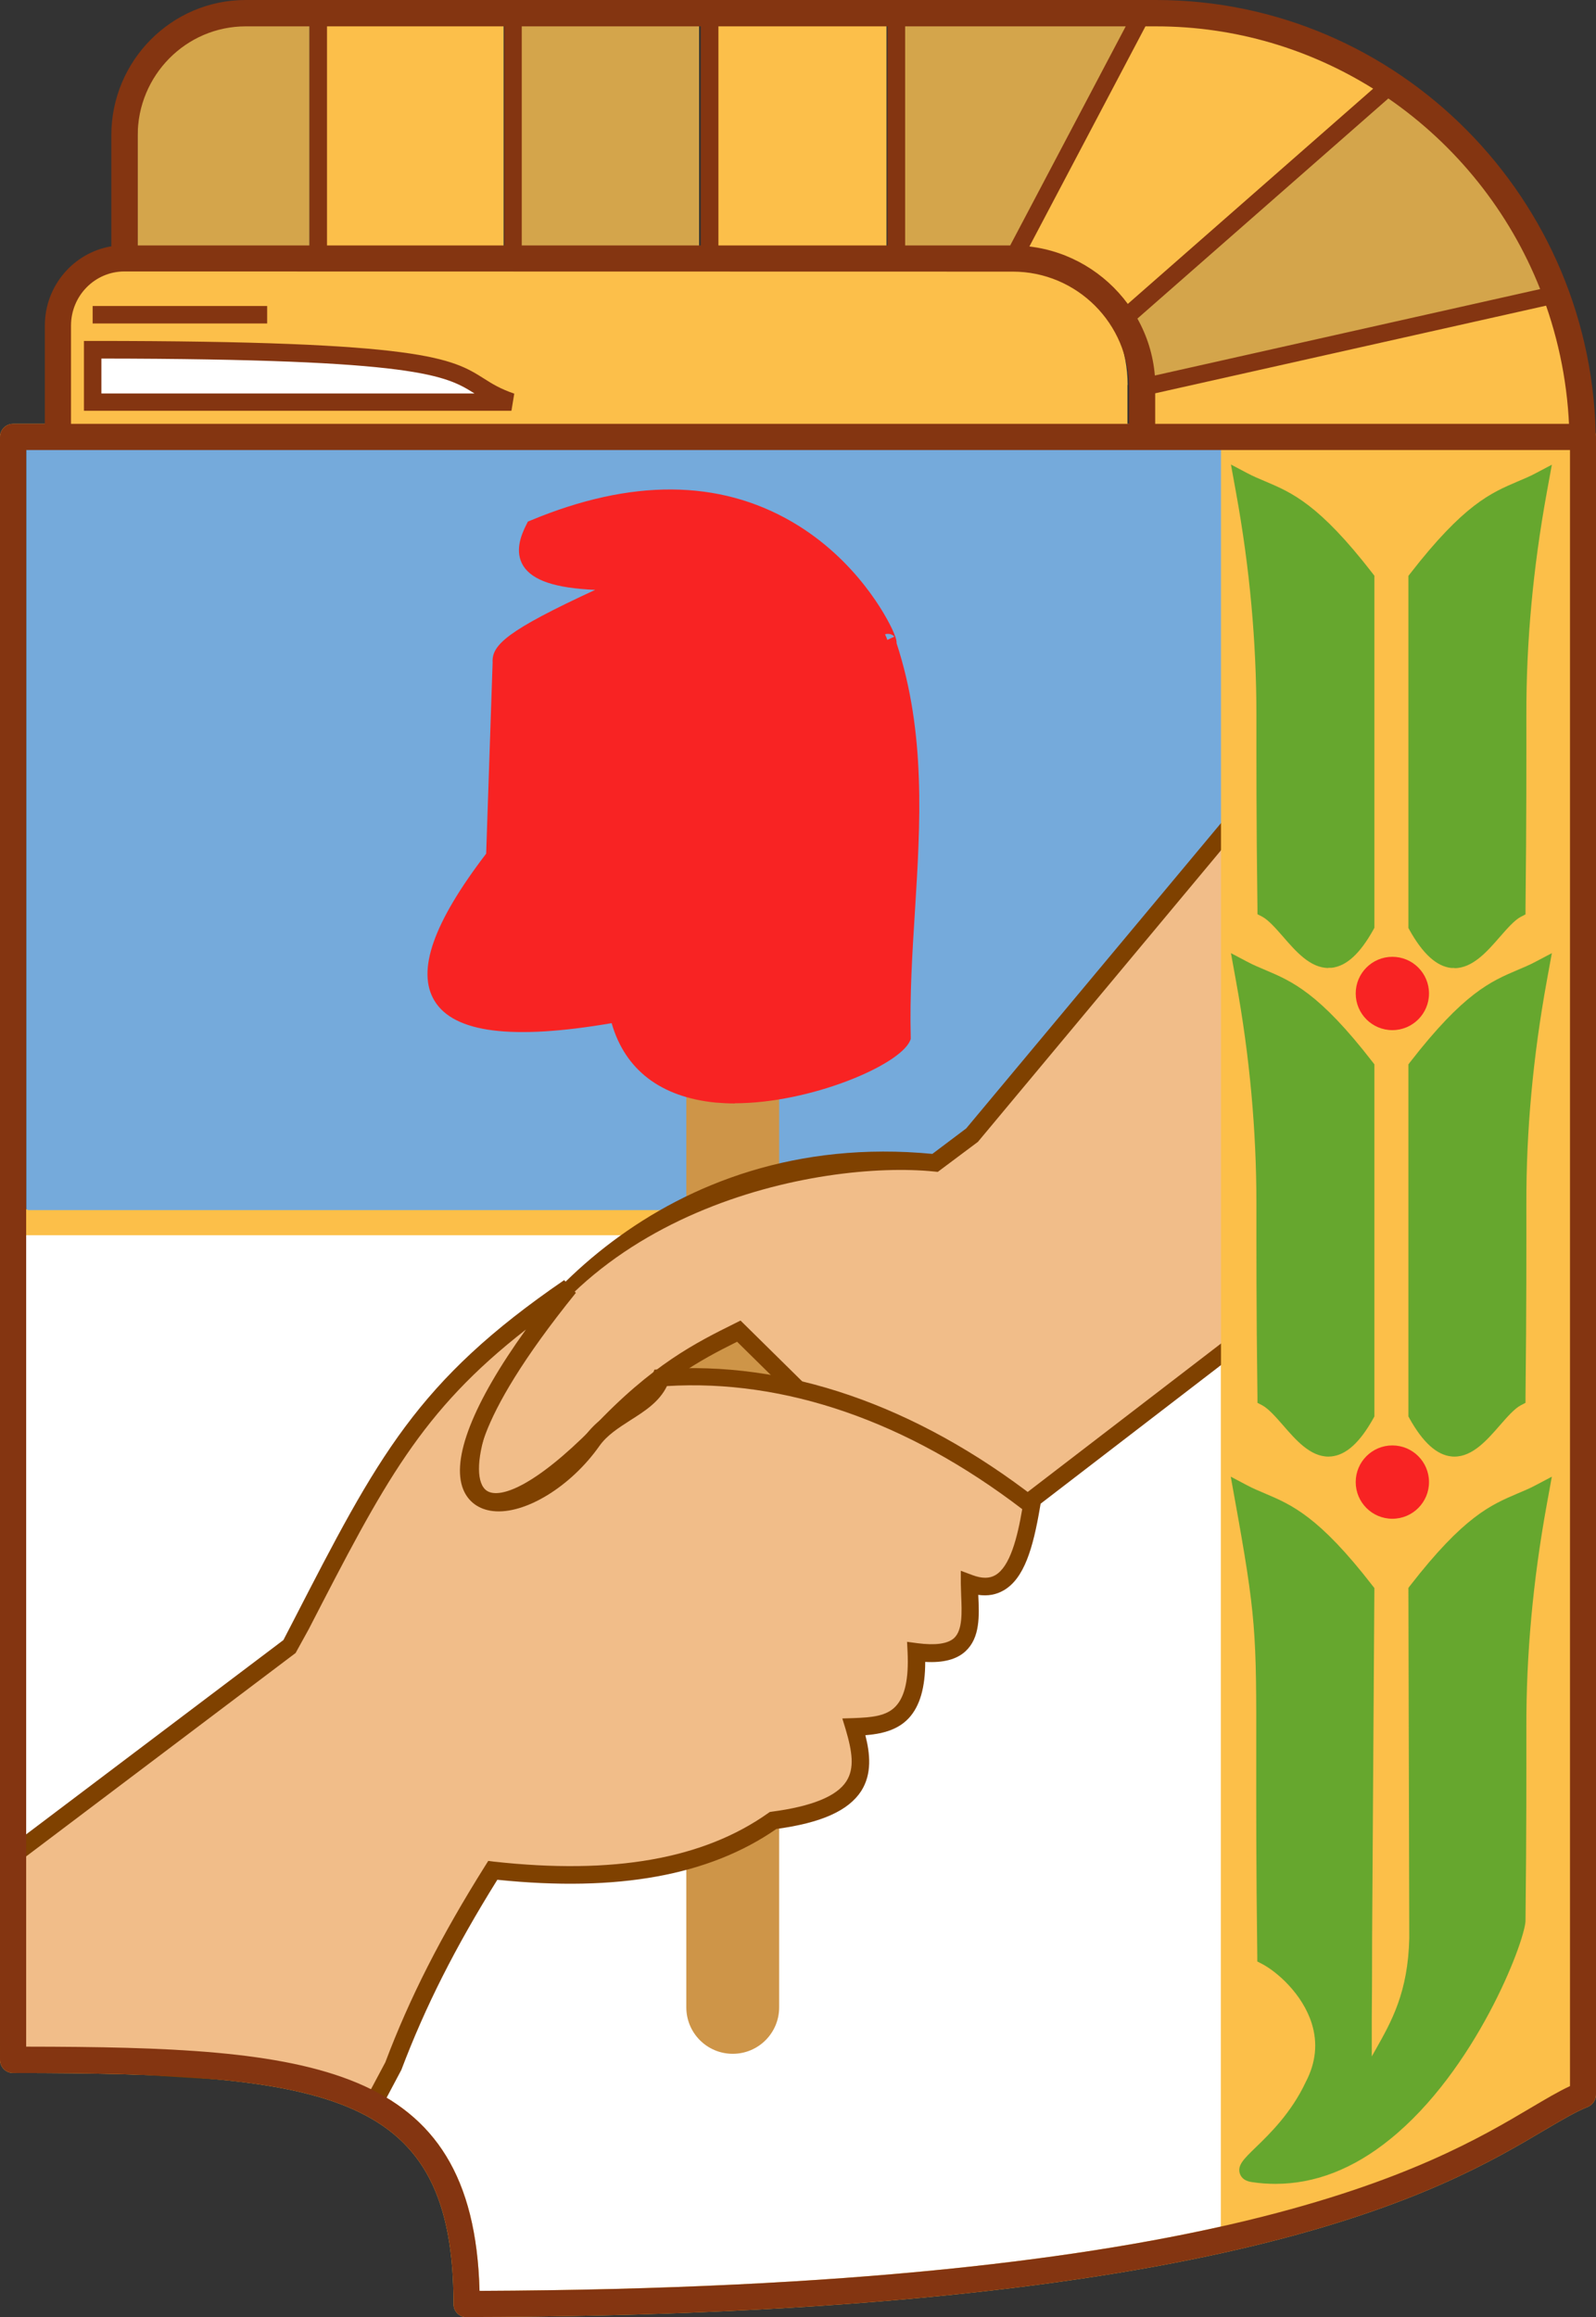
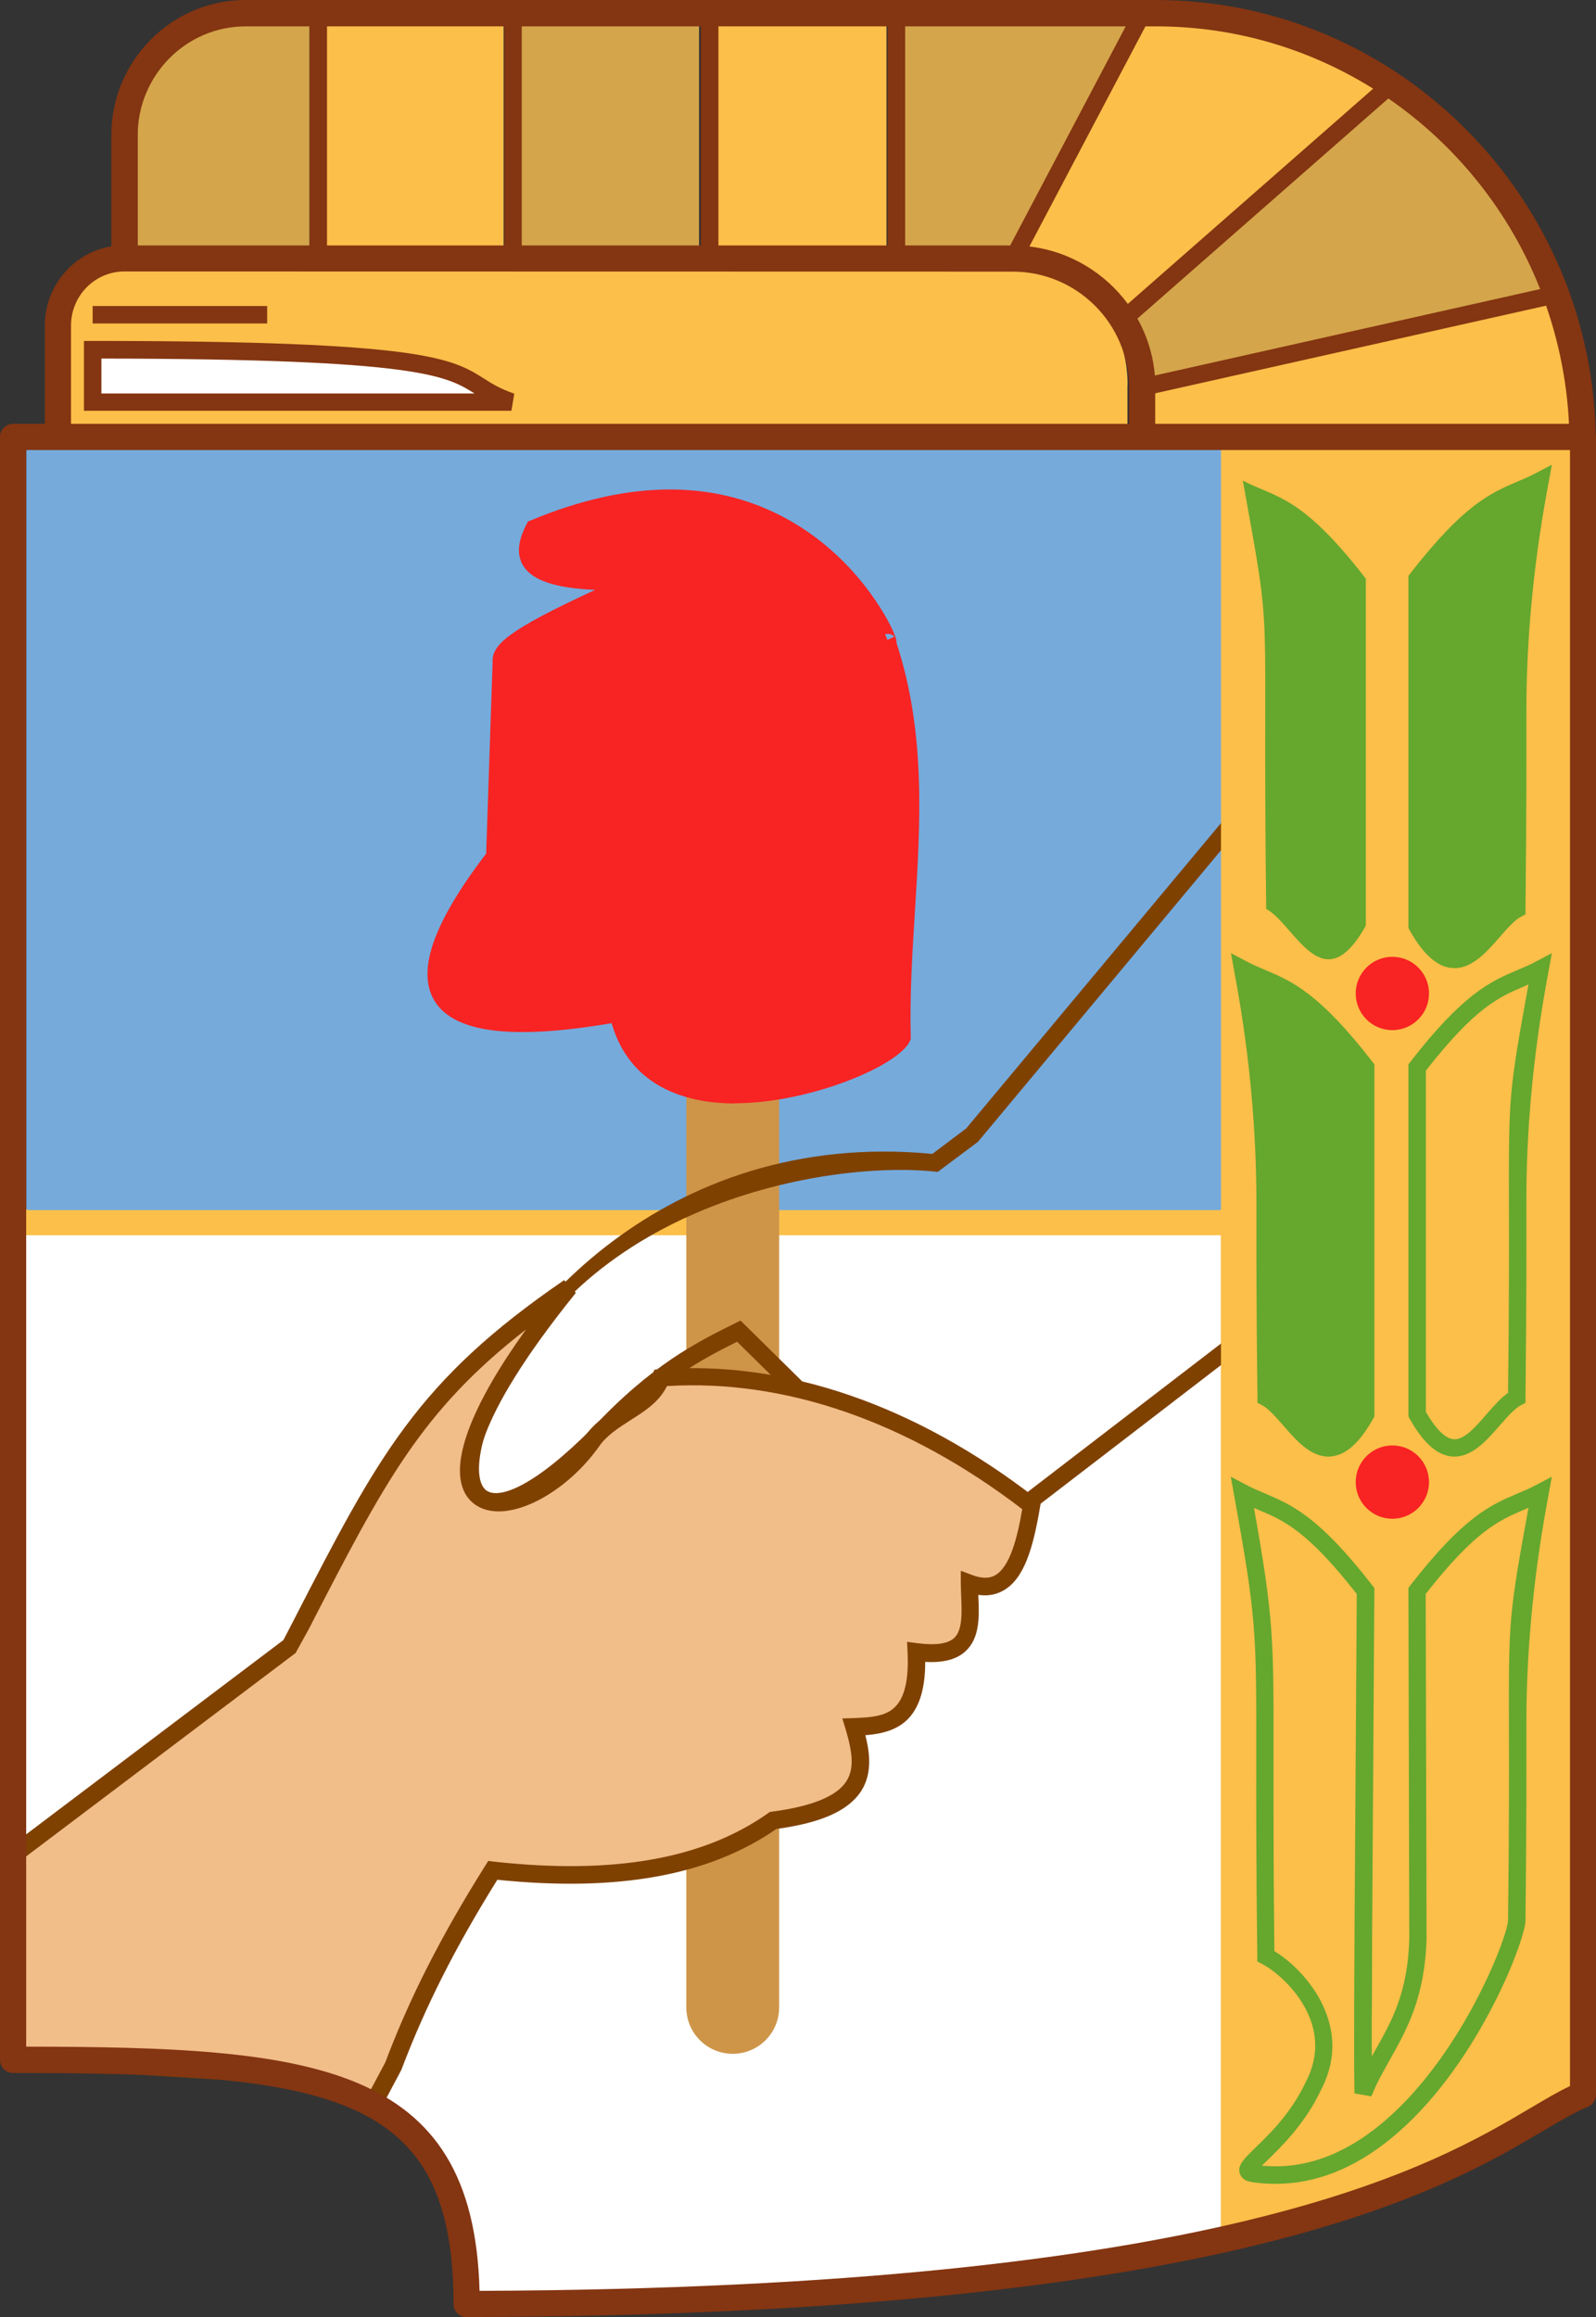
<svg xmlns="http://www.w3.org/2000/svg" id="svg6378" viewBox="0 0 91.46 132.74">
  <rect x="0" y="0" width="91.46" height="132.74" fill="#333333" stroke="none" />
  <path d="m79.62,4.83l-15.36,13.47c.55.99,1.02,2.71,1.12,3.9l23.71-5.34c-1.77-4.46-5.59-9.37-9.47-12.04h0Z" style="fill: #d4a54b;" />
  <path d="m89.08,16.86l-23.71,5.34.74,2.38h24.44c-.84-2.42-.72-5.54-1.48-7.72h.01Z" style="fill: #fcbf4a;" />
  <path d="m66.17.75l-.93.77-6.64,13.33c2.62-.49,4.35,1.57,5.66,3.46l15.36-13.47c-3.61-2.38-8.9-4.07-13.45-4.07h0v-.02Z" style="fill: #fcbf4a;" />
  <path d="m14.06.75c-3.41,0-6.18,3.14-6.18,7v7.05h9.85V.75h-3.67Z" style="fill: #d4a54b;" />
  <path d="m64.62,22.06c0-4-3.02-7.25-6.74-7.25H6.32c-1.71,0-3.11,1.52-3.11,3.38v6.98h-.76v.49h62.92v-.09h-.76v-3.52h.01Z" style="fill: #fcbf4a;" />
  <rect x="18.72" y=".75" width="10.14" height="14.05" style="fill: #fcbf4a;" />
  <rect x="29.86" y=".75" width="10.2" height="14.05" style="fill: #d4a54b;" />
  <rect x="41.12" y=".75" width="9.68" height="14.05" style="fill: #fcbf4a;" />
  <polygon points="51.8 .75 51.8 14.8 57.81 14.8 65.38 .75 51.8 .75" style="fill: #d4a54b;" />
  <g id="layer4">
    <g id="path3797">
      <path d="m27.51,129.59c-.79-7.09-4.17-10.42-11.88-11.69-1.25-.21-4.09-.43-6.31-.5s-4.86-.2-5.87-.27l-1.83-.14v-46.15h68.16l-.06,28.32-.06,28.32-1.01.21c-5.17,1.08-13.69,2.18-20.95,2.71-3.09.23-16.08.75-18.96.76h-1.04l-.17-1.57h-.02Z" style="fill: #fff;" />
      <path d="m27.68,131.66c-.26,0-.47-.19-.5-.44l-.17-1.58c-.76-6.86-3.97-10.02-11.47-11.25-1.23-.2-4.04-.43-6.25-.5-2.24-.07-4.88-.2-5.89-.27l-1.83-.14c-.26-.02-.46-.24-.46-.5v-46.15c0-.28.22-.5.5-.5h68.16c.13,0,.26.05.35.15s.15.22.15.35l-.13,56.65c0,.24-.17.44-.4.49l-1.01.21c-5.23,1.09-13.67,2.18-21.02,2.72-3.13.23-16.09.75-19,.76h-1.04,0Zm-25.57-15.14l1.37.1c1,.07,3.62.2,5.85.27,2.25.07,5.11.31,6.37.51,7.92,1.3,11.48,4.82,12.3,12.13h0l.12,1.13h.59c2.89,0,15.81-.53,18.93-.76,7.19-.53,15.78-1.64,20.89-2.7l.61-.13.12-55.74H2.12v45.19h0Z" style="fill: #fff;" />
    </g>
    <g id="path7036">
      <path d="m71.52,76.45l-.38-50.96,9.76-.06h9.7l-.7,47.25.63,47.12-3.23,2.15c-1.32.88-4.62,2.32-7.91,3.45-1.86.64-7.94,2.38-8.3,2.38-.24,0,.43-6.48.43-51.33h0Z" style="fill: #fcbf49;" />
      <path d="m71.09,127.92s-.08-.02-.11-.05c-.1-.1-.1-.32-.03-3.12.12-4.87.43-17.79.43-48.3l-.38-50.96s.01-.07.04-.1c.02-.02.06-.04.1-.04l9.76-.06h9.7s.07.01.1.04.04.06.04.1l-.7,47.25.63,47.12s-.02.09-.06.11l-3.23,2.15c-1.34.89-4.68,2.35-7.94,3.46-1.79.61-7.94,2.39-8.35,2.39h0Zm.18-102.28l.38,50.82h0c0,30.51-.31,43.44-.43,48.31-.04,1.67-.06,2.6-.04,2.88.82-.16,6.22-1.7,8.17-2.36,3.24-1.1,6.55-2.55,7.88-3.43l3.17-2.12-.63-47.05.69-47.11h-9.56l-9.62.06h0Z" style="fill: #fcbf49;" />
    </g>
    <g>
      <g id="path6400">
-         <path d="m26.74,132.74c-.2,0-.39-.08-.53-.22s-.22-.33-.22-.53c0-12.1-6.92-13.24-25.24-13.24-.42,0-.75-.34-.75-.75V25.03c0-.42.34-.75.75-.75h89.96c.42,0,.75.34.75.75v94.96c0,.31-.19.58-.47.7-.7.28-1.49.75-2.48,1.33-5.82,3.45-17.91,10.62-61.77,10.71h0ZM1.5,117.24c16.3.02,25.64.86,25.98,13.99,42.84-.17,54.6-7.14,60.27-10.5.85-.5,1.55-.92,2.22-1.23V25.78H1.5v91.46h0Z" style="fill: #fcbf49;" />
-       </g>
+         </g>
      <g id="path6402">
        <rect x="69.97" y="25.03" width="1.5" height="102.96" style="fill: #fcbf49;" />
      </g>
      <g id="path6404">
        <rect x=".75" y="69.26" width="69.97" height="1.5" style="fill: #fcbf49;" />
      </g>
    </g>
    <g id="path7121">
      <path d="m1.61,47.51v-21.71h68.28v43.42H1.61v-21.71h0Z" style="fill: #75aadb;" />
      <path d="m69.89,69.32H1.61s-.1-.04-.1-.1V25.8s.04-.1.1-.1h68.28c.05,0,.1.04.1.1v43.42c0,.05-.04.1-.1.1Zm-68.19-.19h68.09V25.9H1.71v43.23h-.01Z" style="fill: #75aadb;" />
    </g>
  </g>
  <g id="layer7">
    <g id="path6457">
      <path d="m41.99,117.65c-1.47,0-2.66-1.19-2.66-2.66v-51.98c0-1.47,1.19-2.66,2.66-2.66s2.66,1.19,2.66,2.66v51.98c0,1.47-1.19,2.66-2.66,2.66Z" style="fill: #ce9548;" />
    </g>
    <g id="path6455">
      <path d="m28.34,49.08c-5.62,7.28-4.78,11.09,7.07,8.96,1.87,8.41,15.46,3.29,16.28,1.39-.2-7.57,1.71-15.15-.88-22.72.78,1.34-4.49-12.99-20.2-6.44-.92,1.79-.6,3.24,5.81,3.03-6.32,2.81-7.75,3.78-7.7,4.67l-.38,11.11h0Z" style="fill: #f82323;" />
      <path d="m42.11,63.21c-.38,0-.75-.02-1.1-.05-3.14-.31-5.19-1.87-5.96-4.55-5.72.98-9.04.55-10.15-1.28-1.04-1.71-.07-4.47,2.96-8.43l.37-10.95c-.06-1,.83-1.83,5.88-4.16-2.3-.1-3.59-.54-4.12-1.37-.51-.82-.14-1.75.18-2.38l.08-.16.17-.07c5.74-2.39,10.78-2.36,14.98.09,3.72,2.17,5.43,5.5,5.73,6.15.12.27.26.56.25.8,1.69,5.16,1.36,10.35,1.05,15.37-.15,2.36-.3,4.8-.24,7.19v.11l-.04.1c-.62,1.42-5.74,3.58-10.05,3.58h0Zm-6.31-5.74l.1.47c.56,2.53,2.31,3.96,5.2,4.24,4.34.42,9.46-1.93,10.09-2.86-.05-2.39.1-4.81.24-7.15.32-5.03.64-10.22-1.1-15.29l.05-.02c-.15-.54-2.02-4.37-6.16-6.45-3.75-1.89-8.2-1.8-13.25.27-.35.75-.26,1.06-.15,1.23.31.49,1.53,1.04,5.57.91l.22.95c-3.87,1.72-7.45,3.42-7.4,4.18l-.38,11.31-.1.13c-3.47,4.5-3.55,6.52-3,7.43.61,1.01,2.77,1.96,9.58.73l.47-.09h.02Zm15.09-21.16c-.06,0-.13,0-.21.05l.14.31.43-.2c-.05-.07-.19-.16-.36-.16h0Z" style="fill: #f82323;" />
    </g>
  </g>
  <g id="layer5">
    <g id="path6431">
-       <path d="m70.72,47.02l-14.99,17.99-2.14,1.61c-25.97-2.64-34.1,30.46-19.28,15.53,3.29-3.5,5.67-4.72,8.03-5.89l12.85,12.67,15.53-11.92,2-2,1-29.99-3,2h0Z" style="fill: #f1bd89;" />
      <path d="m55.15,89.59l-12.91-12.73c-2.17,1.08-4.44,2.3-7.57,5.63-3.34,3.36-5.86,4.66-7.29,3.77-1.08-.67-1.23-2.4-.44-4.74,1.94-5.69,10.96-16.9,26.49-15.42l1.94-1.46,15.06-18.04,3.81-2.54-1.04,31.16-2.14,2.14-15.92,12.23h.01Zm-12.71-13.94l12.8,12.62,15.19-11.66,1.81-1.82.96-28.82-2.13,1.42-15.03,18.02-2.3,1.72-.2-.02c-6.49-.66-21.33,2.07-25.64,14.73-.61,1.79-.6,3.19.02,3.57.74.45,2.71-.26,6.04-3.62,3.4-3.62,5.93-4.88,8.17-5.99l.32-.16h-.01Z" style="fill: #7f4100;" />
    </g>
  </g>
  <g id="layer6">
    <g id="path6452">
      <path d="m.75,106.28l15.89-11.99c5.37-10.41,7.29-14.59,15.98-20.54-11.63,14.38-2.73,14.56,1.32,8.8,1.1-1.57,3.33-1.92,3.94-3.62,7.51-.56,14.92,2.41,21.24,7.32-.49,2.89-1.2,5.33-3.57,4.46.04,2.02.59,4.42-3.03,3.93.19,4.03-1.66,4.21-3.57,4.28.71,2.37.96,4.62-4.64,5.36-3.57,2.52-8.69,3.67-16.07,2.86-2.1,3.35-4.08,6.95-5.71,11.25l-1.08,2.03-4.25-1.28-4.25-.49-12.01-.74-.19-11.63h0Z" style="fill: #f1bd89;" />
      <path d="m21.69,121.01l-4.64-1.39-4.16-.47-12.45-.77-.2-12.35,16-12.08.56-1.08c4.86-9.44,7.08-13.75,15.53-19.54l.67.73c-6.16,7.62-5.79,10.27-5.53,10.9.15.37.44.57.88.62,1.28.15,3.58-1.05,5.17-3.31.55-.78,1.31-1.27,2.05-1.74.83-.53,1.55-.98,1.82-1.76l.11-.31.33-.02c7.17-.53,14.63,2.03,21.58,7.42l.24.18-.05.29c-.4,2.37-.91,4.09-2.08,4.77-.43.25-.92.34-1.46.26.06,1.21.11,2.45-.73,3.23-.51.47-1.27.67-2.31.61,0,1.48-.31,2.53-.93,3.21-.68.74-1.65.92-2.5.99.27,1.06.39,2.21-.24,3.2-.73,1.12-2.27,1.82-4.86,2.17-3.85,2.67-9.09,3.62-15.99,2.91-2.43,3.9-4.13,7.27-5.5,10.89l-1.3,2.45h0Zm-20.26-3.58l11.55.71,4.27.49,3.94,1.18.89-1.67c1.4-3.71,3.18-7.21,5.73-11.27l.17-.27.31.04c6.87.76,12.01-.15,15.72-2.77l.1-.07.12-.02c2.28-.3,3.72-.88,4.27-1.74.48-.75.34-1.69-.04-2.98l-.19-.62.65-.02c1.05-.04,1.9-.11,2.43-.7.51-.56.73-1.56.66-3.07l-.03-.6.6.08c1.01.13,1.72.04,2.09-.29.5-.46.45-1.47.41-2.46,0-.22-.02-.45-.02-.67v-.73l.67.25c.54.2.97.2,1.31,0,.84-.49,1.26-2.14,1.54-3.78-6.59-5.04-13.61-7.46-20.36-7.05-.44.91-1.28,1.44-2.1,1.96-.68.44-1.33.85-1.77,1.47-1.64,2.33-4.27,3.94-6.1,3.73-.81-.09-1.41-.53-1.7-1.23-.71-1.73.55-4.94,3.59-9.17-6.02,4.69-8.12,8.77-12.45,17.17l-.75,1.36-15.69,11.84.18,10.91h0Z" style="fill: #7f4100;" />
    </g>
  </g>
  <g id="g7100">
    <g id="path7102">
      <path d="m71.52,76.45l-.38-50.96,9.76-.06h9.7l-.7,47.25.63,47.12-3.23,2.15c-1.32.88-4.62,2.32-7.91,3.45-1.86.64-7.94,2.38-8.3,2.38-.24,0,.43-6.48.43-51.33h0Z" style="fill: #fcbf49;" />
      <path d="m71.09,127.92s-.08-.02-.11-.05c-.1-.1-.1-.32-.03-3.12.12-4.87.43-17.79.43-48.3l-.38-50.96s.01-.07.04-.1c.02-.02.06-.04.1-.04l9.76-.06h9.7s.07.01.1.04.04.06.04.1l-.7,47.25.63,47.12s-.02.09-.06.11l-3.23,2.15c-1.34.89-4.68,2.35-7.94,3.46-1.79.61-7.94,2.39-8.35,2.39h0Zm.18-102.28l.38,50.82h0c0,30.51-.31,43.44-.43,48.31-.04,1.67-.06,2.6-.04,2.88.82-.16,6.22-1.7,8.17-2.36,3.24-1.1,6.55-2.55,7.88-3.43l3.17-2.12-.63-47.05.69-47.11h-9.56l-9.62.06h0Z" style="fill: #fcbf49;" />
    </g>
    <g id="path7106">
      <rect x="69.97" y="25.03" width="1.5" height="102.96" style="fill: #fcbf49;" />
    </g>
    <g id="path7104">
      <path d="m26.74,132.74c-.2,0-.39-.08-.53-.22s-.22-.33-.22-.53c0-12.1-6.92-13.24-25.24-13.24-.42,0-.75-.34-.75-.75V25.03c0-.42.34-.75.75-.75h89.96c.42,0,.75.34.75.75v94.96c0,.31-.19.58-.47.7-.7.28-1.49.75-2.48,1.33-5.82,3.45-17.91,10.62-61.77,10.71h0ZM1.5,117.24c16.3.02,25.64.86,25.98,13.99,42.84-.17,54.6-7.14,60.27-10.5.85-.5,1.55-.92,2.22-1.23V25.78H1.5v91.46h0Z" style="fill: #843511;" />
    </g>
  </g>
  <g id="layer8">
    <g id="path6460">
      <path d="m81.21,33.15c3.73-4.82,5.1-4.6,7.05-5.62-1.79,9.86-1.11,5.74-1.34,24.54-1.63.85-3.23,5.42-5.71.95v-19.87h0Z" style="fill: #66a72e;" />
      <path d="m83.35,55.45c-.06,0-.12,0-.18,0-.84-.09-1.63-.8-2.4-2.18l-.06-.11v-20.17l.1-.13c3.08-3.97,4.64-4.63,6.14-5.27.35-.15.7-.29,1.07-.49l.91-.48-.29,1.59c-.79,4.34-1.18,8.59-1.17,12.75,0,2.5.01,5.92-.05,11.12v.3l-.27.14c-.36.19-.78.67-1.2,1.15-.73.84-1.56,1.79-2.6,1.79h0Zm-1.64-2.56c.56.97,1.1,1.51,1.56,1.56.62.07,1.32-.73,1.93-1.44.41-.47.8-.92,1.22-1.21.06-5.04.06-8.38.05-10.83-.01-6.22-.01-6.34,1.12-12.57-.08.04-.16.07-.24.11-1.44.61-2.79,1.19-5.64,4.83v19.56h0Z" style="fill: #66a72e;" />
    </g>
    <g id="path6462">
-       <path d="m78.27,33.15c-3.73-4.82-5.1-4.6-7.05-5.62,1.79,9.86,1.11,5.74,1.34,24.54,1.63.85,3.23,5.42,5.71.95v-19.87h0Z" style="fill: #66a72e;" />
-       <path d="m76.13,55.45c-1.05,0-1.87-.95-2.6-1.79-.41-.47-.84-.96-1.2-1.15l-.27-.14v-.3c-.07-5.2-.06-8.62-.06-11.11,0-4.17-.38-8.42-1.17-12.75l-.29-1.6.91.48c.37.2.72.34,1.07.49,1.51.64,3.07,1.3,6.14,5.27l.1.13v20.17l-.06.11c-.77,1.38-1.55,2.09-2.4,2.18-.06,0-.12,0-.18,0h0Zm-3.07-3.67c.42.29.81.75,1.22,1.22.61.71,1.32,1.5,1.93,1.44.46-.05,1-.59,1.56-1.56v-19.56c-2.85-3.64-4.2-4.22-5.64-4.83-.08-.04-.16-.07-.24-.11,1.13,6.23,1.13,6.35,1.12,12.57,0,2.45-.01,5.79.05,10.83h0Z" style="fill: #66a72e;" />
+       <path d="m78.27,33.15c-3.73-4.82-5.1-4.6-7.05-5.62,1.79,9.86,1.11,5.74,1.34,24.54,1.63.85,3.23,5.42,5.71.95v-19.87Z" style="fill: #66a72e;" />
    </g>
    <g id="path6480">
      <path d="m81.19,56.91c0,.78-.63,1.41-1.41,1.41s-1.41-.63-1.41-1.41.63-1.41,1.41-1.41,1.41.63,1.41,1.41Z" style="fill: #f82323;" />
      <path d="m79.79,59.01c-1.16,0-2.1-.94-2.1-2.1s.94-2.1,2.1-2.1,2.1.94,2.1,2.1-.94,2.1-2.1,2.1Zm0-2.81c-.39,0-.71.32-.71.7s.32.7.71.7.7-.32.7-.7-.32-.7-.7-.7Z" style="fill: #f82323;" />
    </g>
    <g id="path6996">
-       <path d="m81.21,61.14c3.73-4.82,5.1-4.6,7.05-5.62-1.79,9.86-1.11,5.74-1.34,24.54-1.63.85-3.23,5.42-5.71.95v-19.87h0Z" style="fill: #66a72e;" />
      <path d="m83.35,83.44c-.06,0-.12,0-.18-.01-.84-.09-1.63-.8-2.4-2.18l-.06-.11v-20.17l.1-.13c3.08-3.97,4.64-4.63,6.14-5.27.35-.15.7-.29,1.07-.49l.91-.48-.29,1.59c-.79,4.34-1.18,8.59-1.17,12.75,0,2.5.01,5.92-.05,11.12v.3l-.27.14c-.36.19-.78.67-1.2,1.15-.73.84-1.56,1.79-2.6,1.79h0Zm-1.64-2.56c.56.97,1.1,1.51,1.56,1.56.62.09,1.31-.73,1.93-1.44.41-.47.8-.92,1.22-1.21.06-5.04.06-8.38.05-10.83-.01-6.22-.01-6.34,1.12-12.57-.08.04-.16.07-.24.11-1.44.61-2.79,1.19-5.64,4.83v19.56h0Z" style="fill: #66a72e;" />
    </g>
    <g id="path6998">
      <path d="m78.27,61.14c-3.73-4.82-5.1-4.6-7.05-5.62,1.79,9.86,1.11,5.74,1.34,24.54,1.63.85,3.23,5.42,5.71.95v-19.87h0Z" style="fill: #66a72e;" />
      <path d="m76.13,83.44c-1.05,0-1.87-.95-2.6-1.79-.41-.47-.84-.96-1.2-1.15l-.27-.14v-.3c-.07-5.2-.06-8.62-.06-11.11,0-4.17-.38-8.42-1.17-12.75l-.29-1.6.91.48c.37.2.72.34,1.07.49,1.51.64,3.07,1.3,6.14,5.27l.1.13v20.17l-.06.11c-.77,1.38-1.55,2.09-2.4,2.18-.06,0-.12.01-.18.01h0Zm-3.07-3.66c.42.3.81.75,1.22,1.21.61.71,1.32,1.52,1.93,1.44.46-.05,1-.59,1.56-1.56v-19.56c-2.85-3.64-4.2-4.22-5.64-4.83-.08-.04-.16-.07-.24-.11,1.13,6.23,1.13,6.35,1.12,12.57,0,2.45-.01,5.79.05,10.83h0Z" style="fill: #66a72e;" />
    </g>
    <g id="path7000">
      <path d="m81.19,84.9c0,.78-.63,1.41-1.41,1.41s-1.41-.63-1.41-1.41.63-1.41,1.41-1.41,1.41.63,1.41,1.41Z" style="fill: #f82323;" />
      <path d="m79.79,87c-1.16,0-2.1-.94-2.1-2.1s.94-2.1,2.1-2.1,2.1.94,2.1,2.1-.94,2.1-2.1,2.1Zm0-2.81c-.39,0-.71.32-.71.71s.32.7.71.7.7-.32.7-.7-.32-.71-.7-.71Z" style="fill: #f82323;" />
    </g>
    <g id="path7019">
-       <path d="m78.13,119.9c-.05-2.58-.01-2.59,0-8.87l.13-19.9c-3.73-4.82-5.1-4.6-7.05-5.62,1.79,9.86,1.11,7.74,1.34,26.54,1.63.85,4.57,3.9,2.73,7.42-1.63,3.47-4.74,4.85-3.46,5.04,9.31,1.38,14.99-12.88,15.1-14.46.23-18.81-.45-14.69,1.34-24.54-1.95,1.02-3.31.81-7.05,5.62l.05,19.9c-.11,4.63-2.1,6.22-3.12,8.87h0Z" style="fill: #66a72e;" />
      <path d="m73.09,125.1c-.44,0-.89-.03-1.34-.1-.38-.05-.61-.22-.7-.49-.15-.47.22-.83.9-1.49.82-.79,2.05-1.99,2.88-3.76.58-1.11.69-2.23.34-3.35-.53-1.69-1.99-2.96-2.85-3.41l-.27-.14v-.3c-.07-5.18-.06-8.81-.06-11.46.01-7.15.01-7.9-1.28-15l-.18-1.01.91.48c.37.2.72.34,1.07.49,1.5.64,3.07,1.3,6.14,5.27l.11.14-.13,20.08c0,2.16-.01,3.58-.02,4.62v2.13c.07-.12.14-.24.21-.37.92-1.63,1.87-3.3,1.94-6.41l-.05-20.06.1-.13c3.08-3.97,4.64-4.63,6.14-5.27.35-.15.7-.29,1.07-.49l.91-.48-.29,1.59c-.79,4.34-1.18,8.59-1.17,12.76,0,2.5.01,5.92-.05,11.12-.08,1.27-2.87,8.54-7.77,12.49-2.1,1.7-4.3,2.55-6.56,2.55h0Zm-.77-1.04c2.32.22,4.56-.56,6.7-2.29,4.65-3.75,7.34-10.72,7.4-11.75.06-5.17.06-8.58.05-11.08-.01-6.22-.01-6.34,1.12-12.57-.08.04-.16.07-.25.11-1.43.61-2.79,1.19-5.64,4.83l.05,19.73c-.09,3.36-1.14,5.24-2.07,6.89-.4.72-.79,1.39-1.09,2.16l-.97-.17c-.03-1.69-.02-2.28-.02-4.26,0-1.04.01-2.46.02-4.62l.13-19.73c-2.85-3.64-4.2-4.22-5.64-4.82-.08-.04-.17-.07-.25-.11,1.13,6.33,1.13,7.47,1.12,14.23,0,2.6-.01,6.14.05,11.16,1.16.7,2.53,2.13,3.07,3.85.44,1.38.3,2.76-.4,4.1-.9,1.92-2.26,3.24-3.08,4.04-.11.11-.23.22-.33.32h0l.03-.02Z" style="fill: #66a72e;" />
    </g>
  </g>
  <g id="path7024">
    <path d="m5.31,20.03v3h23.99c-4.02-1.41,0-3-23.99-3Z" style="fill: #fff;" />
    <path d="m29.3,23.53H4.81v-4h.5c19,0,20.59,1,22.43,2.16.47.3.92.58,1.73.86l-.16.97h-.01Zm-23.49-.99h21.38c-1.62-1.02-3.2-1.98-21.38-2v2Z" style="fill: #843511;" />
  </g>
  <g id="path7026">
    <rect x="5.31" y="17.53" width="10" height="1" style="fill: #843511;" />
  </g>
  <path d="m66.25,0H14.07c-4.24,0-7.69,3.48-7.69,7.75v6.36c-2.16.36-3.81,2.26-3.81,4.54v6.39h1.5v-6.39c0-1.71,1.37-3.1,3.06-3.1h0s50.91.01,50.91.01c3.67,0,6.66,2.98,6.66,6.65v3.22h1.5v-2.9l22.4-5.02c.86,2.48,1.34,5.14,1.34,7.92h1.51c0-14.02-11.31-25.43-25.21-25.43Zm-8.36,14.06h-6.02V1.51h12.64l-6.62,12.55ZM29.9,1.51h10.26v12.55h-10.26V1.51Zm-1,12.55h-10.16V1.51h10.16v12.55ZM41.17,1.51h9.69v12.55h-9.69V1.51Zm-27.09,0h3.66v12.55H7.89v-6.3c0-3.44,2.77-6.25,6.19-6.25Zm44.91,12.61l6.65-12.61h.61c4.56,0,8.82,1.31,12.44,3.57l-14.06,12.33c-1.31-1.78-3.33-3.02-5.64-3.29Zm7.19,7.39c-.1-1.18-.45-2.28-1-3.26l14.38-12.61c3.88,2.67,6.94,6.47,8.7,10.92l-22.08,4.95Z" style="fill: #843511;" />
</svg>